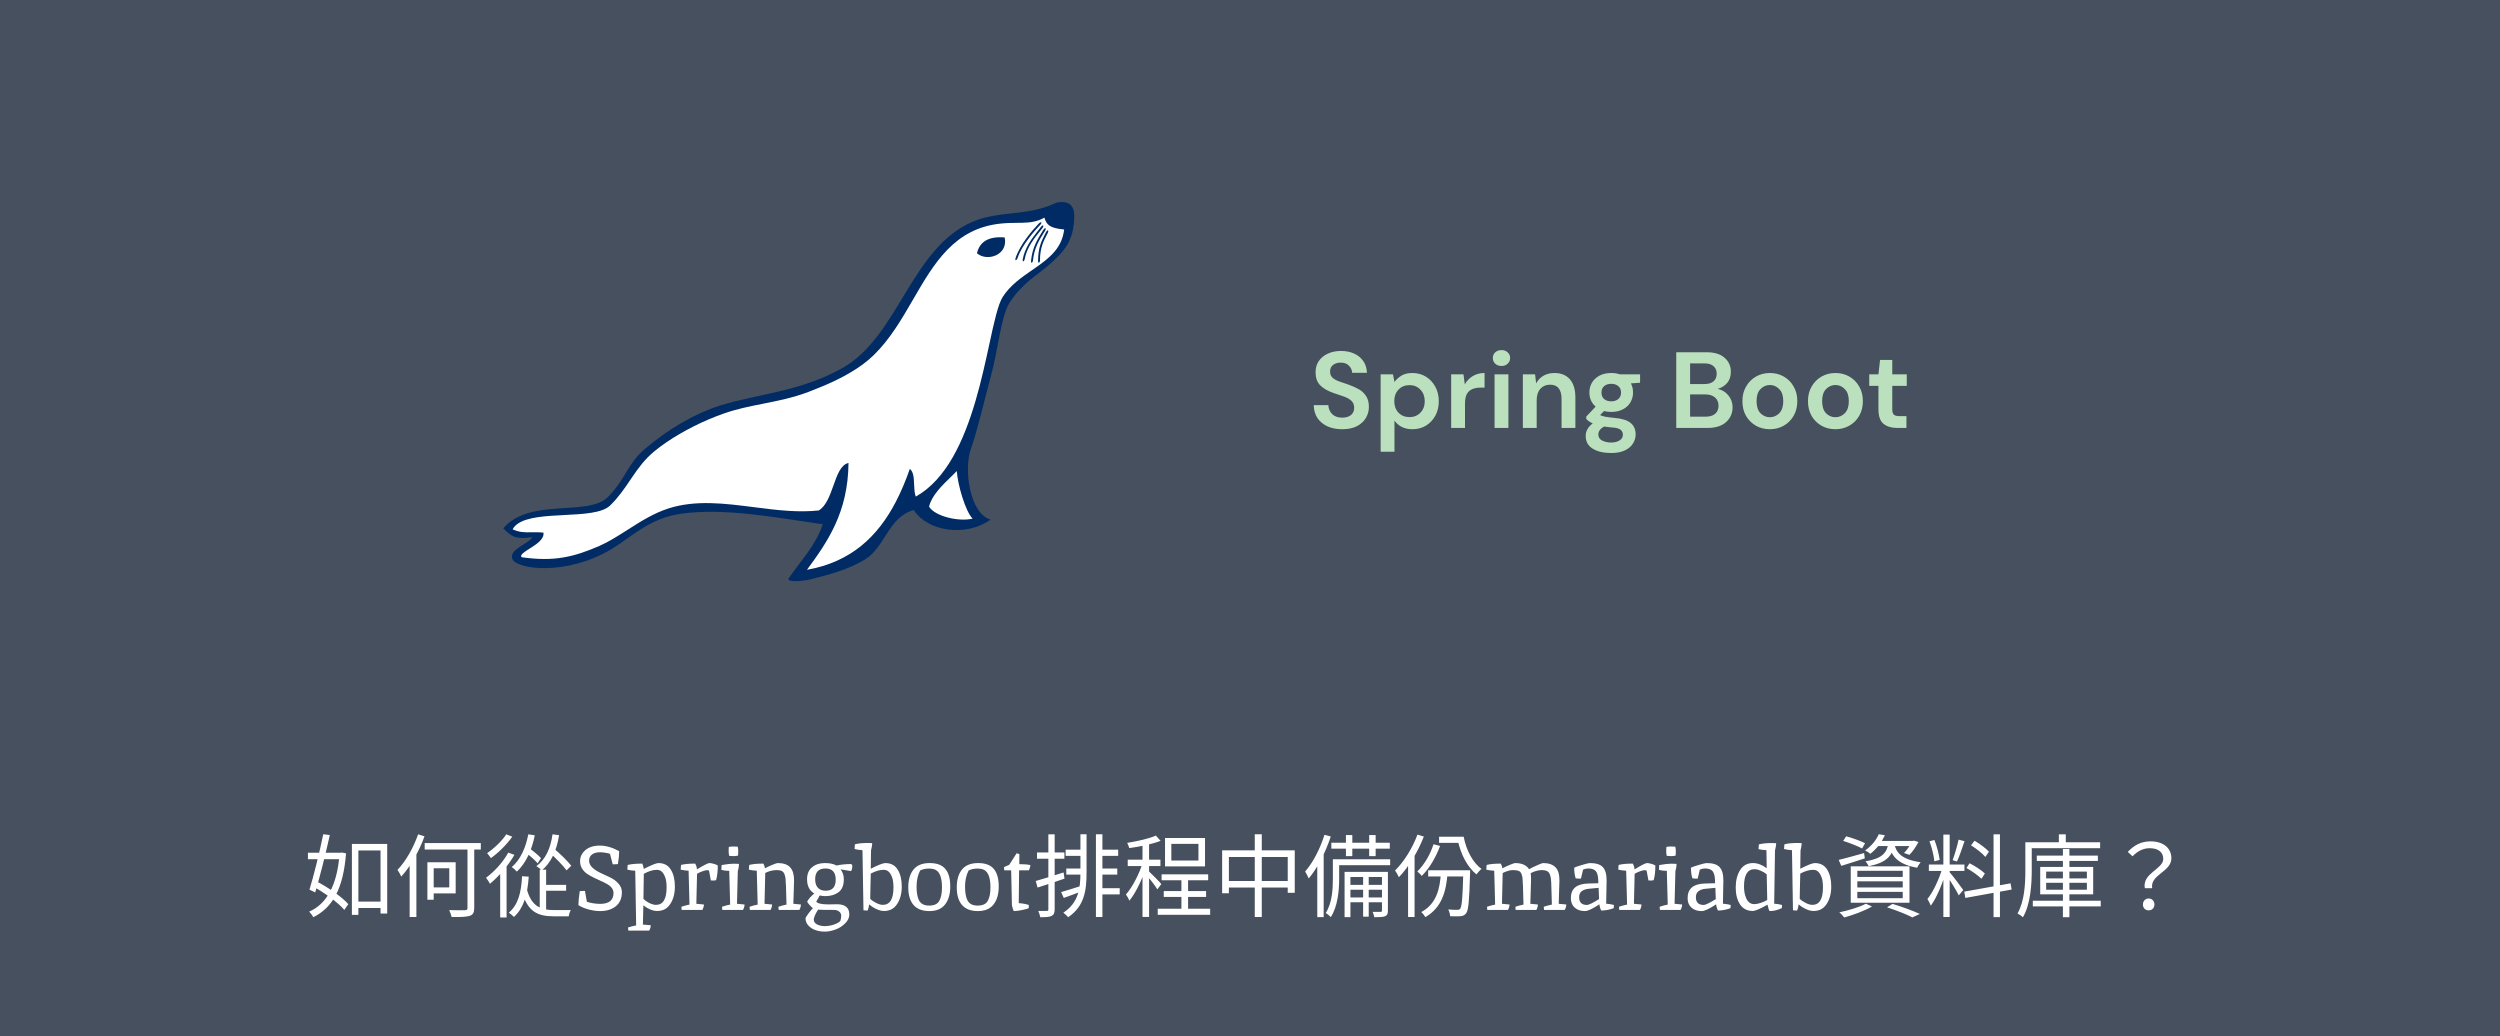
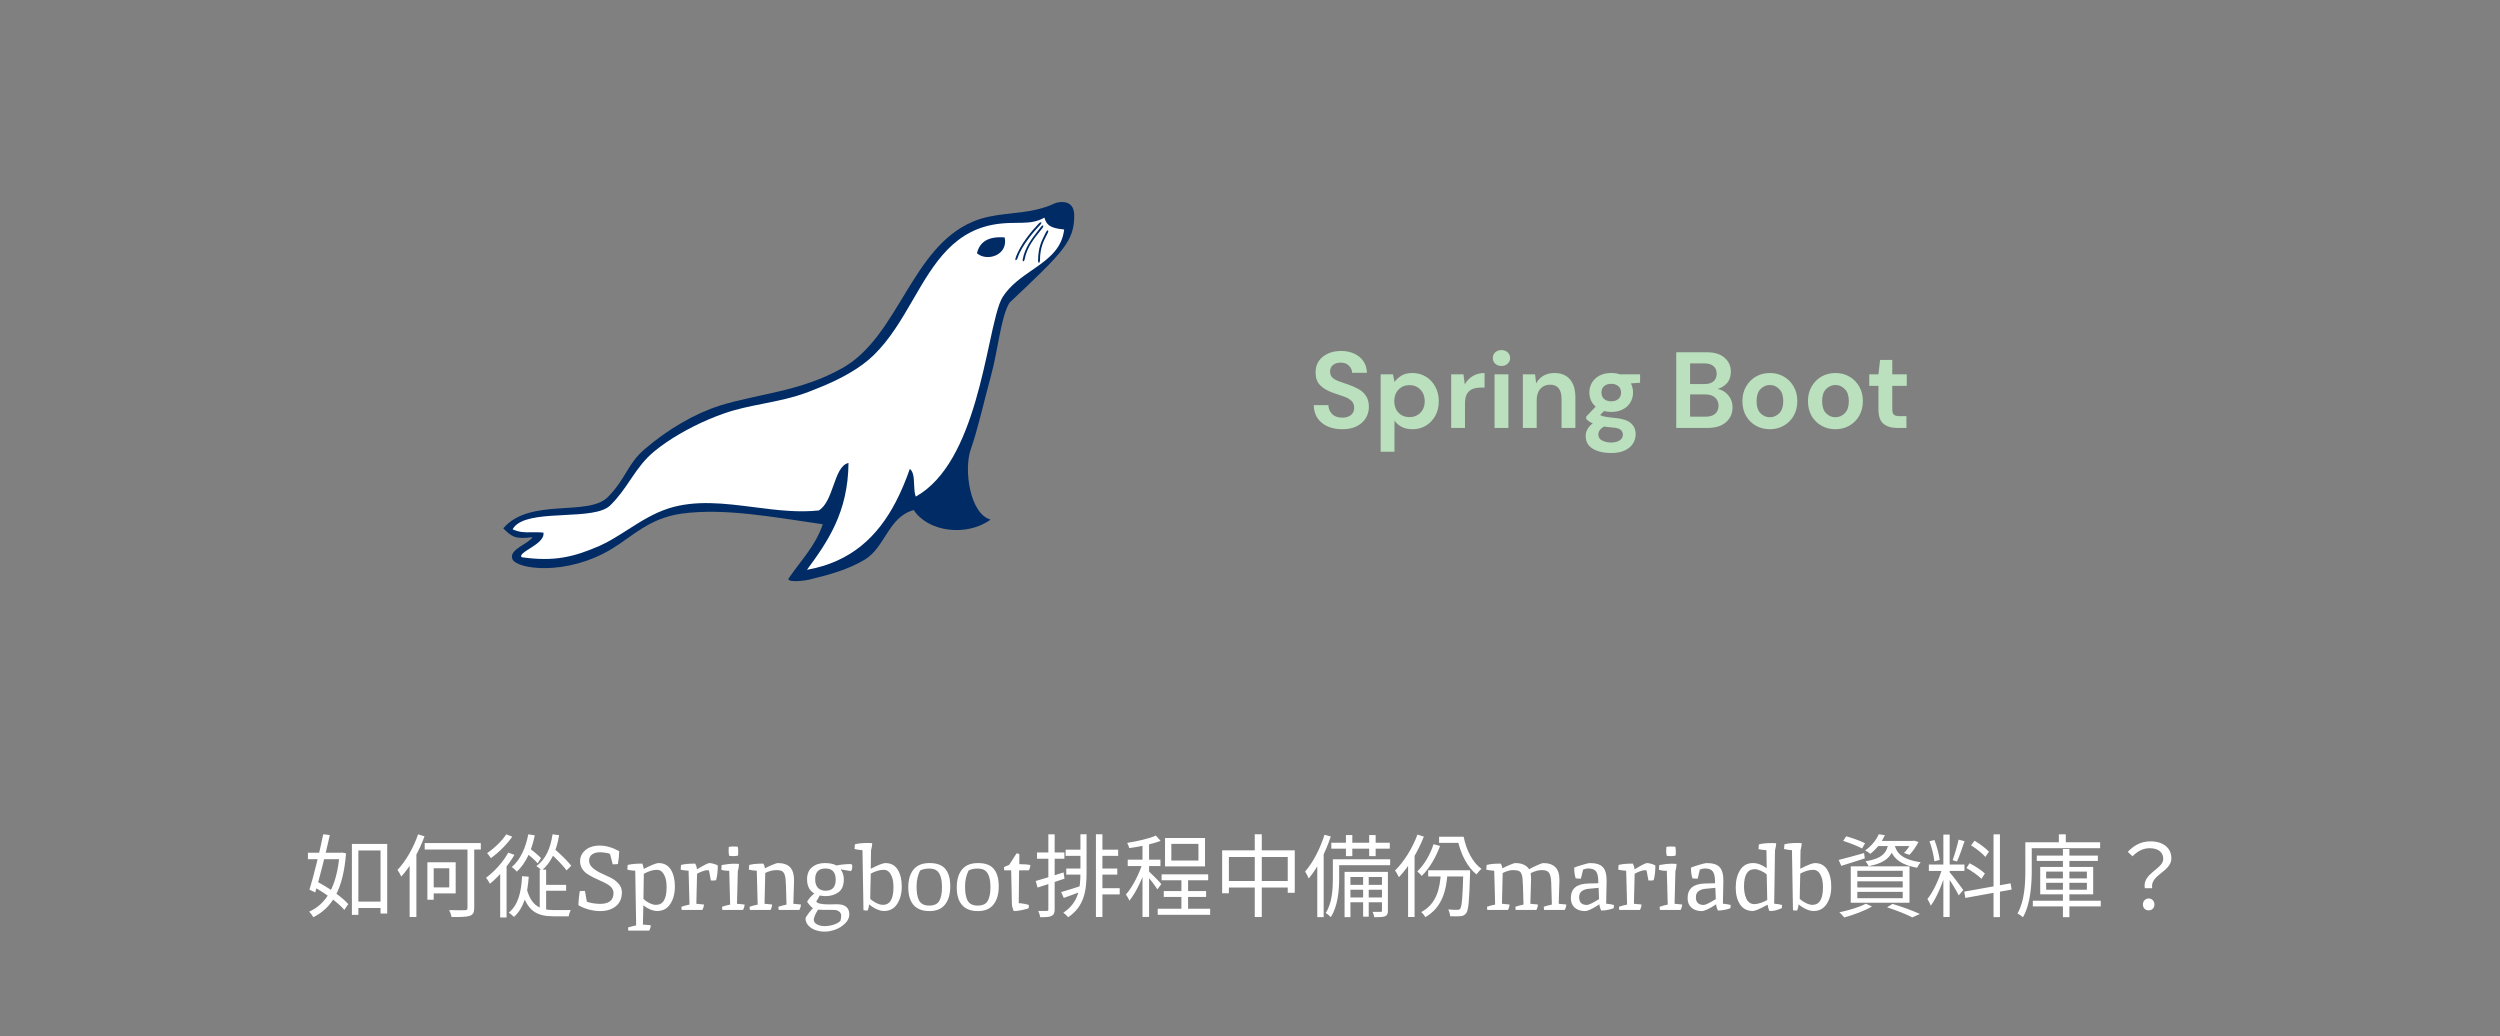
<svg xmlns="http://www.w3.org/2000/svg" width="555" height="230" viewBox="0 0 555 230" fill="none">
  <rect x="0" y="0" width="555" height="230" fill="#808080" stroke="none" />
-   <rect width="555" height="230" fill="#2E3D51" fill-opacity="0.7" />
-   <path fill-rule="evenodd" clip-rule="evenodd" d="M235.695 44.854C233.736 44.916 234.356 45.481 230.123 46.522C225.849 47.574 220.628 47.252 216.026 49.182C202.286 54.944 199.529 74.638 187.039 81.693C177.702 86.967 168.283 87.388 159.814 90.041C154.248 91.787 148.16 95.366 143.118 99.711C139.204 103.085 139.101 106.052 135.012 110.284C130.638 114.81 117.627 110.36 111.73 117.288C113.629 119.209 114.462 119.747 118.206 119.249C117.431 120.718 112.862 121.955 113.756 124.116C114.697 126.39 125.742 127.932 135.783 121.87C140.459 119.047 144.183 114.978 151.466 114.006C160.89 112.75 171.746 114.812 182.655 116.385C181.038 121.208 177.79 124.416 175.188 128.257C174.383 129.125 176.806 129.222 179.572 128.698C184.546 127.468 188.13 126.478 191.884 124.293C196.496 121.608 197.195 114.725 202.854 113.235C206.006 118.081 214.581 119.226 219.902 115.35C215.233 114.028 213.943 104.09 215.519 99.711C217.012 95.566 218.487 88.935 219.99 83.455C221.604 77.571 222.2 70.153 224.153 67.156C227.092 62.646 230.34 61.097 233.159 58.554C235.979 56.011 238.559 53.535 238.475 47.716C238.447 45.842 237.478 44.797 235.695 44.854V44.854V44.854V44.854Z" fill="#002B64" />
+   <path fill-rule="evenodd" clip-rule="evenodd" d="M235.695 44.854C233.736 44.916 234.356 45.481 230.123 46.522C225.849 47.574 220.628 47.252 216.026 49.182C202.286 54.944 199.529 74.638 187.039 81.693C177.702 86.967 168.283 87.388 159.814 90.041C154.248 91.787 148.16 95.366 143.118 99.711C139.204 103.085 139.101 106.052 135.012 110.284C130.638 114.81 117.627 110.36 111.73 117.288C113.629 119.209 114.462 119.747 118.206 119.249C117.431 120.718 112.862 121.955 113.756 124.116C114.697 126.39 125.742 127.932 135.783 121.87C140.459 119.047 144.183 114.978 151.466 114.006C160.89 112.75 171.746 114.812 182.655 116.385C181.038 121.208 177.79 124.416 175.188 128.257C174.383 129.125 176.806 129.222 179.572 128.698C184.546 127.468 188.13 126.478 191.884 124.293C196.496 121.608 197.195 114.725 202.854 113.235C206.006 118.081 214.581 119.226 219.902 115.35C215.233 114.028 213.943 104.09 215.519 99.711C217.012 95.566 218.487 88.935 219.99 83.455C221.604 77.571 222.2 70.153 224.153 67.156C235.979 56.011 238.559 53.535 238.475 47.716C238.447 45.842 237.478 44.797 235.695 44.854V44.854V44.854V44.854Z" fill="#002B64" />
  <path d="M133.025 121.212C127.284 123.702 122.935 124.726 115.785 123.702C115.385 123.163 116.354 122.555 117.532 121.816C119.026 120.878 120.856 119.73 120.651 118.246C119.645 118.134 118.79 118.151 117.995 118.166C116.58 118.193 115.353 118.217 113.796 117.509C114.064 117.014 114.459 116.602 114.956 116.259C117.13 114.754 121.256 114.543 125.305 114.337C129.559 114.12 133.73 113.907 135.466 112.202C137.345 110.359 138.643 108.439 139.917 106.554C140.062 106.34 140.207 106.126 140.352 105.913C141.73 103.886 143.154 101.916 145.324 100.141C146.126 99.485 146.997 98.838 147.922 98.205C151.62 95.674 156.195 93.378 160.698 91.796C163.576 90.784 166.472 90.208 169.411 89.624C172.735 88.962 176.114 88.29 179.584 86.964C183.623 85.421 188.015 83.514 191.595 80.846C192.445 80.212 193.249 79.536 193.993 78.811C197.596 75.299 200.181 70.84 202.716 66.467C207.374 58.434 211.863 50.69 222.19 49.63C223.548 49.49 224.733 49.481 225.817 49.472C226.272 49.469 226.71 49.465 227.135 49.452C228.791 49.403 230.257 49.21 231.852 48.312C232.323 49.917 233.059 50.653 236.244 50.948C235.778 54.985 233.085 57.194 230.066 59.312C229.753 59.531 229.438 59.749 229.121 59.968C226.739 61.613 224.278 63.312 222.627 65.882C221.554 67.551 220.7 71.485 219.635 76.393C218.798 80.252 217.83 84.713 216.522 89.149C213.954 97.859 210.075 106.47 203.301 110.243C203.014 109.52 202.975 108.55 202.935 107.579C202.878 106.157 202.82 104.736 201.984 104.094C201.073 106.691 200.043 109.169 198.837 111.473C194.863 119.07 188.978 124.758 179.144 126.494C183.81 120.18 188.272 113.66 188.368 102.777C186.669 103.145 185.868 105.399 185.023 107.776C184.234 109.993 183.408 112.317 181.78 113.318C179.617 113.553 177.425 113.552 175.22 113.419C172.619 113.264 169.999 112.928 167.384 112.593C160.894 111.762 154.438 110.935 148.398 112.873C145.081 113.938 142.111 115.835 139.257 117.657C137.148 119.004 135.102 120.311 133.025 121.212Z" fill="white" />
-   <path d="M215.929 115.132C214.368 113.663 212.599 107.619 212.409 104.572C212.023 104.981 211.56 105.428 211.063 105.908C209.179 107.729 206.802 110.026 206.253 112.49C207.604 114.647 212.871 115.875 215.929 115.132Z" fill="white" />
  <path d="M230.981 49.863C230.022 50.876 226.892 54.233 225.905 57.284C225.73 57.805 225.22 58.038 225.476 57.227C226.472 54.256 229.213 51.055 230.6 49.634C231.212 49.065 231.355 49.428 230.981 49.863Z" fill="#002B64" />
  <path d="M227.491 57.495C227.933 54.949 229.724 52.745 230.825 51.39C231.09 51.063 231.316 50.785 231.472 50.565C231.782 50.082 231.589 49.743 231.064 50.392C230.865 50.663 230.636 50.957 230.388 51.274C229.173 52.832 227.531 54.938 227.059 57.499C226.92 58.337 227.392 58.035 227.491 57.495Z" fill="#002B64" />
-   <path d="M231.642 51.807C231.786 51.58 231.916 51.375 232.024 51.193C232.293 50.687 232.072 50.365 231.603 51.055C231.512 51.204 231.419 51.354 231.325 51.507C230.338 53.102 229.178 54.977 228.898 57.822C228.83 58.668 229.275 58.329 229.328 57.782C229.567 55.071 230.831 53.082 231.642 51.807Z" fill="#002B64" />
  <path d="M232.318 52.28C231.701 53.465 230.878 55.045 230.878 57.758C230.873 58.308 230.46 58.685 230.453 57.837C230.482 54.977 231.175 53.599 231.965 52.027C232.041 51.876 232.118 51.724 232.195 51.568C232.604 50.838 232.851 51.139 232.628 51.668C232.536 51.862 232.43 52.064 232.318 52.28Z" fill="#002B64" />
  <path d="M216.888 56.225C219.146 58.185 223.883 56.612 223.037 52.712C219.529 52.422 217.497 53.612 216.888 56.225Z" fill="#002B64" />
  <path d="M297.989 95.288C296.757 95.288 295.669 95.08 294.725 94.664C293.781 94.232 293.037 93.624 292.493 92.84C291.949 92.04 291.669 91.072 291.653 89.936H294.893C294.925 90.72 295.205 91.384 295.733 91.928C296.277 92.456 297.021 92.72 297.965 92.72C298.781 92.72 299.429 92.528 299.909 92.144C300.389 91.744 300.629 91.216 300.629 90.56C300.629 89.872 300.413 89.336 299.981 88.952C299.565 88.568 299.005 88.256 298.301 88.016C297.597 87.776 296.845 87.52 296.045 87.248C294.749 86.8 293.757 86.224 293.069 85.52C292.397 84.816 292.061 83.88 292.061 82.712C292.045 81.72 292.277 80.872 292.757 80.168C293.253 79.448 293.925 78.896 294.773 78.512C295.621 78.112 296.597 77.912 297.701 77.912C298.821 77.912 299.805 78.112 300.653 78.512C301.517 78.912 302.189 79.472 302.669 80.192C303.165 80.912 303.429 81.768 303.461 82.76H300.173C300.157 82.168 299.925 81.648 299.477 81.2C299.045 80.736 298.437 80.504 297.653 80.504C296.981 80.488 296.413 80.656 295.949 81.008C295.501 81.344 295.277 81.84 295.277 82.496C295.277 83.056 295.453 83.504 295.805 83.84C296.157 84.16 296.637 84.432 297.245 84.656C297.853 84.88 298.549 85.12 299.333 85.376C300.165 85.664 300.925 86 301.613 86.384C302.301 86.768 302.853 87.28 303.269 87.92C303.685 88.544 303.893 89.352 303.893 90.344C303.893 91.224 303.669 92.04 303.221 92.792C302.773 93.544 302.109 94.152 301.229 94.616C300.349 95.064 299.269 95.288 297.989 95.288ZM306.501 100.28V83.096H309.237L309.573 84.8C309.957 84.272 310.461 83.808 311.085 83.408C311.725 83.008 312.549 82.808 313.557 82.808C314.677 82.808 315.677 83.08 316.557 83.624C317.437 84.168 318.133 84.912 318.645 85.856C319.157 86.8 319.413 87.872 319.413 89.072C319.413 90.272 319.157 91.344 318.645 92.288C318.133 93.216 317.437 93.952 316.557 94.496C315.677 95.024 314.677 95.288 313.557 95.288C312.661 95.288 311.877 95.12 311.205 94.784C310.533 94.448 309.989 93.976 309.573 93.368V100.28H306.501ZM312.909 92.6C313.885 92.6 314.693 92.272 315.333 91.616C315.973 90.96 316.293 90.112 316.293 89.072C316.293 88.032 315.973 87.176 315.333 86.504C314.693 85.832 313.885 85.496 312.909 85.496C311.917 85.496 311.101 85.832 310.461 86.504C309.837 87.16 309.525 88.008 309.525 89.048C309.525 90.088 309.837 90.944 310.461 91.616C311.101 92.272 311.917 92.6 312.909 92.6ZM322.158 95V83.096H324.894L325.182 85.328C325.614 84.56 326.198 83.952 326.934 83.504C327.686 83.04 328.566 82.808 329.574 82.808V86.048H328.71C328.038 86.048 327.438 86.152 326.91 86.36C326.382 86.568 325.966 86.928 325.662 87.44C325.374 87.952 325.23 88.664 325.23 89.576V95H322.158ZM333.329 81.248C332.769 81.248 332.305 81.08 331.937 80.744C331.585 80.408 331.409 79.984 331.409 79.472C331.409 78.96 331.585 78.544 331.937 78.224C332.305 77.888 332.769 77.72 333.329 77.72C333.889 77.72 334.345 77.888 334.697 78.224C335.065 78.544 335.249 78.96 335.249 79.472C335.249 79.984 335.065 80.408 334.697 80.744C334.345 81.08 333.889 81.248 333.329 81.248ZM331.793 95V83.096H334.865V95H331.793ZM338.072 95V83.096H340.784L341.024 85.112C341.392 84.408 341.92 83.848 342.608 83.432C343.312 83.016 344.136 82.808 345.08 82.808C346.552 82.808 347.696 83.272 348.512 84.2C349.328 85.128 349.736 86.488 349.736 88.28V95H346.664V88.568C346.664 87.544 346.456 86.76 346.04 86.216C345.624 85.672 344.976 85.4 344.096 85.4C343.232 85.4 342.52 85.704 341.96 86.312C341.416 86.92 341.144 87.768 341.144 88.856V95H338.072ZM357.713 91.448C357.137 91.448 356.601 91.384 356.105 91.256L355.217 92.144C355.489 92.288 355.857 92.408 356.321 92.504C356.785 92.6 357.537 92.696 358.577 92.792C360.161 92.936 361.313 93.312 362.033 93.92C362.753 94.528 363.113 95.368 363.113 96.44C363.113 97.144 362.921 97.808 362.537 98.432C362.153 99.072 361.561 99.584 360.761 99.968C359.961 100.368 358.937 100.568 357.689 100.568C355.993 100.568 354.625 100.248 353.585 99.608C352.545 98.984 352.025 98.04 352.025 96.776C352.025 95.704 352.545 94.776 353.585 93.992C353.265 93.848 352.985 93.696 352.745 93.536C352.521 93.376 352.321 93.208 352.145 93.032V92.48L354.233 90.272C353.305 89.456 352.841 88.408 352.841 87.128C352.841 86.328 353.033 85.6 353.417 84.944C353.817 84.288 354.377 83.768 355.097 83.384C355.817 83 356.689 82.808 357.713 82.808C358.385 82.808 359.009 82.904 359.585 83.096H364.097V84.968L362.057 85.112C362.377 85.72 362.537 86.392 362.537 87.128C362.537 87.928 362.345 88.656 361.961 89.312C361.577 89.968 361.017 90.488 360.281 90.872C359.561 91.256 358.705 91.448 357.713 91.448ZM357.713 89.096C358.337 89.096 358.849 88.928 359.249 88.592C359.665 88.256 359.873 87.776 359.873 87.152C359.873 86.528 359.665 86.048 359.249 85.712C358.849 85.376 358.337 85.208 357.713 85.208C357.057 85.208 356.529 85.376 356.129 85.712C355.729 86.048 355.529 86.528 355.529 87.152C355.529 87.776 355.729 88.256 356.129 88.592C356.529 88.928 357.057 89.096 357.713 89.096ZM354.833 96.464C354.833 97.056 355.105 97.496 355.649 97.784C356.209 98.088 356.889 98.24 357.689 98.24C358.457 98.24 359.081 98.08 359.561 97.76C360.041 97.456 360.281 97.04 360.281 96.512C360.281 96.08 360.121 95.72 359.801 95.432C359.497 95.144 358.881 94.968 357.953 94.904C357.297 94.856 356.689 94.784 356.129 94.688C355.665 94.944 355.329 95.224 355.121 95.528C354.929 95.832 354.833 96.144 354.833 96.464ZM372.128 95V78.2H378.872C380.616 78.2 381.944 78.608 382.856 79.424C383.784 80.224 384.248 81.256 384.248 82.52C384.248 83.576 383.96 84.424 383.384 85.064C382.824 85.688 382.136 86.112 381.32 86.336C382.28 86.528 383.072 87.008 383.696 87.776C384.32 88.528 384.632 89.408 384.632 90.416C384.632 91.744 384.152 92.84 383.192 93.704C382.232 94.568 380.872 95 379.112 95H372.128ZM375.2 85.256H378.416C379.28 85.256 379.944 85.056 380.408 84.656C380.872 84.256 381.104 83.688 381.104 82.952C381.104 82.248 380.872 81.696 380.408 81.296C379.96 80.88 379.28 80.672 378.368 80.672H375.2V85.256ZM375.2 92.504H378.632C379.544 92.504 380.248 92.296 380.744 91.88C381.256 91.448 381.512 90.848 381.512 90.08C381.512 89.296 381.248 88.68 380.72 88.232C380.192 87.784 379.48 87.56 378.584 87.56H375.2V92.504ZM392.909 95.288C391.757 95.288 390.717 95.024 389.789 94.496C388.877 93.968 388.149 93.24 387.605 92.312C387.077 91.368 386.813 90.28 386.813 89.048C386.813 87.816 387.085 86.736 387.629 85.808C388.173 84.864 388.901 84.128 389.813 83.6C390.741 83.072 391.781 82.808 392.933 82.808C394.069 82.808 395.093 83.072 396.005 83.6C396.933 84.128 397.661 84.864 398.189 85.808C398.733 86.736 399.005 87.816 399.005 89.048C399.005 90.28 398.733 91.368 398.189 92.312C397.661 93.24 396.933 93.968 396.005 94.496C395.077 95.024 394.045 95.288 392.909 95.288ZM392.909 92.624C393.709 92.624 394.405 92.328 394.997 91.736C395.589 91.128 395.885 90.232 395.885 89.048C395.885 87.864 395.589 86.976 394.997 86.384C394.405 85.776 393.717 85.472 392.933 85.472C392.117 85.472 391.413 85.776 390.821 86.384C390.245 86.976 389.957 87.864 389.957 89.048C389.957 90.232 390.245 91.128 390.821 91.736C391.413 92.328 392.109 92.624 392.909 92.624ZM407.463 95.288C406.311 95.288 405.271 95.024 404.343 94.496C403.431 93.968 402.703 93.24 402.159 92.312C401.631 91.368 401.367 90.28 401.367 89.048C401.367 87.816 401.639 86.736 402.183 85.808C402.727 84.864 403.455 84.128 404.367 83.6C405.295 83.072 406.335 82.808 407.487 82.808C408.623 82.808 409.647 83.072 410.559 83.6C411.487 84.128 412.215 84.864 412.743 85.808C413.287 86.736 413.559 87.816 413.559 89.048C413.559 90.28 413.287 91.368 412.743 92.312C412.215 93.24 411.487 93.968 410.559 94.496C409.631 95.024 408.599 95.288 407.463 95.288ZM407.463 92.624C408.263 92.624 408.959 92.328 409.551 91.736C410.143 91.128 410.439 90.232 410.439 89.048C410.439 87.864 410.143 86.976 409.551 86.384C408.959 85.776 408.271 85.472 407.487 85.472C406.671 85.472 405.967 85.776 405.375 86.384C404.799 86.976 404.511 87.864 404.511 89.048C404.511 90.232 404.799 91.128 405.375 91.736C405.967 92.328 406.663 92.624 407.463 92.624ZM421.141 95C419.893 95 418.893 94.696 418.141 94.088C417.389 93.48 417.013 92.4 417.013 90.848V85.664H414.973V83.096H417.013L417.373 79.904H420.085V83.096H423.301V85.664H420.085V90.872C420.085 91.448 420.205 91.848 420.445 92.072C420.701 92.28 421.133 92.384 421.741 92.384H423.229V95H421.141Z" fill="#BAE0BD" />
  <path d="M78.94 200.16V201.58H85.2V200.16H78.94ZM78.12 187.36V203.1H79.56V188.8H84.48V202.8H85.96V187.36H78.12ZM68.36 189.3V190.74H75.8V189.3H68.36ZM71.76 185.2C70.98 189.02 69.66 194.42 68.7 197.5L69.98 198.12C70.98 194.8 72.34 189.38 73.22 185.38L71.76 185.2ZM69.4 196.74C71.98 198.14 75.04 200.34 76.44 202L77.32 200.72C75.9 199.08 72.82 196.98 70.22 195.64L69.4 196.74ZM75.38 189.3V189.62C74.82 196.72 72.44 200.72 68.64 202.38C68.96 202.7 69.36 203.26 69.56 203.62C73.72 201.54 76.2 197.5 76.82 189.44L75.9 189.26L75.62 189.3H75.38ZM94.28 187.16V188.6H106.74V187.16H94.28ZM103.78 187.68V201.54C103.78 201.94 103.66 202.04 103.24 202.06C102.78 202.08 101.32 202.1 99.72 202.04C99.94 202.48 100.18 203.16 100.26 203.58C102.22 203.6 103.54 203.56 104.28 203.32C105 203.06 105.28 202.62 105.28 201.54V187.68H103.78ZM94.88 191.42V199.74H96.28V191.42H94.88ZM95.52 191.42V192.76H99.74V197H95.52V198.34H101.16V191.42H95.52ZM92.82 185.22C91.78 188.22 90.08 191.2 88.24 193.12C88.5 193.46 88.94 194.26 89.08 194.6C91.12 192.38 93.04 189 94.24 185.66L92.82 185.22ZM90.94 190.44V203.58H92.44V189L92.42 188.98L90.94 190.44ZM120.46 196.44V197.74H125.68V196.44H120.46ZM119.82 193.06V202.08L121.24 202.62V193.06H119.82ZM116.92 197.24L115.8 197.66C117.02 202.36 119.32 203.42 122.9 203.42H126.26C126.3 203.02 126.52 202.36 126.72 202.04C126.1 202.04 123.46 202.04 123.02 202.04C120.06 202.04 117.9 201.2 116.92 197.24ZM117.28 185.22C116.7 188.26 115.52 190.86 113.62 192.48C113.96 192.7 114.54 193.24 114.74 193.5C116.7 191.68 118.04 188.84 118.72 185.44L117.28 185.22ZM122.66 185.22C122.22 188.36 121.1 190.8 119.08 192.28C119.42 192.5 120.04 192.96 120.28 193.22C122.32 191.52 123.58 188.88 124.12 185.4L122.66 185.22ZM116.78 189.28C117.68 190 118.82 191.02 119.36 191.66L120.1 190.5C119.54 189.9 118.4 188.94 117.5 188.26L116.78 189.28ZM122.02 189.3C123.38 190.48 125 192.16 125.78 193.22L126.82 192.2C126.04 191.18 124.36 189.54 123.02 188.42L122.02 189.3ZM115.9 194.52C115.72 198.16 115 200.92 112.96 202.6C113.28 202.82 113.88 203.32 114.1 203.56C116.24 201.6 117.1 198.7 117.38 194.62L115.9 194.52ZM112.84 189.28C111.66 191.4 109.76 193.5 107.9 194.86C108.18 195.18 108.62 195.88 108.76 196.2C110.72 194.6 112.82 192.18 114.2 189.78L112.84 189.28ZM112.38 185.22C111.5 186.64 109.7 188.34 108.14 189.4C108.4 189.68 108.78 190.2 108.98 190.5C110.68 189.3 112.56 187.42 113.72 185.74L112.38 185.22ZM111.04 193V203.68H112.46V191.88L112.26 191.78L111.04 193ZM133.22 200.66C135.207 200.66 136.2 199.853 136.2 198.24C136.2 197.453 135.713 196.787 134.74 196.24C134.3 195.987 133.813 195.747 133.28 195.52C132.76 195.293 132.233 195.047 131.7 194.78C131.167 194.513 130.68 194.227 130.24 193.92C129.813 193.613 129.46 193.227 129.18 192.76C128.913 192.293 128.78 191.767 128.78 191.18C128.78 190.22 129.167 189.407 129.94 188.74C130.727 188.06 131.8 187.72 133.16 187.72C134.52 187.72 135.953 188.133 137.46 188.96C137.46 189.72 137.367 190.673 137.18 191.82C136.887 191.86 136.5 191.88 136.02 191.88L135.42 189.56C135.26 189.48 134.94 189.4 134.46 189.32C133.993 189.24 133.58 189.2 133.22 189.2C132.447 189.2 131.847 189.367 131.42 189.7C130.993 190.02 130.78 190.473 130.78 191.06C130.78 191.633 131.027 192.153 131.52 192.62C132.027 193.073 132.633 193.467 133.34 193.8C134.06 194.12 134.773 194.453 135.48 194.8C136.2 195.147 136.807 195.6 137.3 196.16C137.807 196.707 138.06 197.347 138.06 198.08C138.06 199.413 137.613 200.447 136.72 201.18C135.827 201.9 134.66 202.26 133.22 202.26C132.433 202.26 131.58 202.14 130.66 201.9C129.753 201.647 129 201.327 128.4 200.94C128.427 200.047 128.527 199.013 128.7 197.84C128.993 197.8 129.38 197.78 129.86 197.78L130.28 200.18C130.573 200.3 131.013 200.413 131.6 200.52C132.2 200.613 132.74 200.66 133.22 200.66ZM142.825 200.98L142.725 205.26L144.465 205.4C144.465 205.773 144.352 206.173 144.125 206.6H139.485L139.425 205.9C140.038 205.7 140.638 205.547 141.225 205.44C141.145 200 141.078 195.953 141.025 193.3C140.425 193.287 139.838 193.207 139.265 193.06L139.345 192.02C140.118 191.82 141.198 191.72 142.585 191.72C142.705 191.933 142.818 192.327 142.925 192.9C144.632 192.033 145.712 191.6 146.165 191.6C147.405 191.6 148.325 192.087 148.925 193.06C149.525 194.02 149.825 195.273 149.825 196.82C149.825 198.353 149.485 199.64 148.805 200.68C148.138 201.72 147.165 202.24 145.885 202.24C145.405 202.24 144.878 202.12 144.305 201.88C143.745 201.64 143.252 201.34 142.825 200.98ZM145.805 193.1C144.978 193.1 144.018 193.393 142.925 193.98C142.898 196.46 142.872 198.32 142.845 199.56C143.178 199.893 143.618 200.2 144.165 200.48C144.725 200.747 145.212 200.88 145.625 200.88C147.198 200.88 147.985 199.587 147.985 197C147.985 196.013 147.872 195.24 147.645 194.68C147.418 194.107 147.158 193.7 146.865 193.46C146.572 193.22 146.218 193.1 145.805 193.1ZM157.407 193.28C157.34 193.213 157.194 193.18 156.967 193.18C156.74 193.18 156.4 193.26 155.947 193.42C155.507 193.58 155.107 193.767 154.747 193.98C154.667 196.94 154.614 199.16 154.587 200.64L156.267 200.8C156.267 201.173 156.154 201.573 155.927 202H151.327L151.267 201.3C151.88 201.087 152.48 200.927 153.067 200.82C152.987 197.433 152.92 194.927 152.867 193.3C152.134 193.26 151.547 193.18 151.107 193.06L151.187 192.02C151.894 191.82 152.94 191.72 154.327 191.72C154.54 192.053 154.674 192.48 154.727 193C156.26 192.067 157.174 191.6 157.467 191.6C157.76 191.6 158.1 191.66 158.487 191.78C158.874 191.887 159.16 192.007 159.347 192.14C159.347 193.473 159.22 194.56 158.967 195.4C158.78 195.453 158.56 195.48 158.307 195.48C158.067 195.48 157.9 195.473 157.807 195.46L157.407 193.28ZM163.851 189.94C163.505 190.02 163.165 190.06 162.831 190.06C162.511 190.06 162.191 190.04 161.871 190C161.791 189.627 161.751 189.253 161.751 188.88C161.751 188.493 161.765 188.207 161.791 188.02C162.085 187.953 162.391 187.92 162.711 187.92C163.045 187.92 163.398 187.933 163.771 187.96C163.851 188.307 163.891 188.647 163.891 188.98C163.891 189.3 163.878 189.62 163.851 189.94ZM160.211 192.04C161.345 191.84 162.225 191.74 162.851 191.74C163.478 191.74 163.878 191.753 164.051 191.78C164.051 192.1 164.011 192.453 163.931 192.84C163.851 193.227 163.805 193.413 163.791 193.4L163.611 200.64L165.291 200.8C165.291 201.173 165.178 201.573 164.951 202H160.351L160.291 201.3C160.905 201.087 161.505 200.927 162.091 200.82C162.011 197.487 161.945 194.987 161.891 193.32C161.118 193.32 160.531 193.24 160.131 193.08L160.211 192.04ZM172.644 191.6C173.924 191.6 174.85 191.92 175.424 192.56C175.997 193.187 176.284 194.147 176.284 195.44C176.284 195.813 176.23 197.547 176.124 200.64L177.804 200.8C177.804 201.173 177.69 201.573 177.464 202H172.864L172.804 201.3C173.417 201.087 174.017 200.927 174.604 200.82C174.524 197.327 174.45 195.387 174.384 195C174.33 194.6 174.237 194.253 174.104 193.96C173.97 193.667 173.77 193.46 173.504 193.34C173.237 193.22 172.884 193.16 172.444 193.16C171.564 193.16 170.71 193.373 169.884 193.8C169.804 196.84 169.75 199.12 169.724 200.64L171.404 200.8C171.404 201.173 171.29 201.573 171.064 202H166.464L166.404 201.3C167.017 201.087 167.617 200.927 168.204 200.82C168.124 197.433 168.057 194.927 168.004 193.3C167.27 193.26 166.684 193.18 166.244 193.06L166.324 192.02C167.044 191.82 168.09 191.72 169.464 191.72C169.624 191.96 169.744 192.307 169.824 192.76C170.397 192.453 170.97 192.187 171.544 191.96C172.13 191.72 172.497 191.6 172.644 191.6ZM184.008 200.78L185.788 200.74C187.628 200.74 188.548 201.5 188.548 203.02C188.548 203.727 188.241 204.38 187.628 204.98C187.028 205.593 186.308 206.053 185.468 206.36C184.628 206.667 183.841 206.82 183.108 206.82C182.388 206.82 181.714 206.713 181.088 206.5C180.461 206.3 179.928 205.967 179.488 205.5C179.048 205.033 178.828 204.493 178.828 203.88C178.828 203.733 179.061 203.347 179.528 202.72C180.008 202.107 180.321 201.747 180.468 201.64C180.348 201.56 180.114 201.333 179.768 200.96C179.421 200.573 179.228 200.307 179.188 200.16C179.521 199.547 180.048 198.947 180.768 198.36C179.701 197.72 179.168 196.667 179.168 195.2C179.168 194.027 179.541 193.133 180.288 192.52C181.034 191.907 181.968 191.6 183.088 191.6C184.208 191.6 185.074 191.78 185.688 192.14C186.754 191.927 187.801 191.82 188.828 191.82C189.081 191.82 189.208 191.973 189.208 192.28C189.208 192.813 189.108 193.18 188.908 193.38L186.608 193C187.088 193.613 187.328 194.347 187.328 195.2C187.328 196.533 186.934 197.493 186.148 198.08C185.361 198.653 184.394 198.94 183.248 198.94C182.888 198.94 182.461 198.893 181.968 198.8C181.768 199.213 181.514 199.66 181.208 200.14C181.448 200.567 182.381 200.78 184.008 200.78ZM186.548 204.46C186.681 204.087 186.748 203.7 186.748 203.3C186.748 202.913 186.594 202.6 186.288 202.36C185.981 202.12 185.588 202 185.108 202C183.201 202 182.034 201.98 181.608 201.94C181.248 202.513 180.994 202.993 180.848 203.38C180.714 203.78 180.648 204.007 180.648 204.06C180.648 204.58 180.894 204.967 181.388 205.22C181.881 205.473 182.448 205.6 183.088 205.6C183.741 205.6 184.394 205.493 185.048 205.28C185.714 205.067 186.214 204.793 186.548 204.46ZM185.528 195.28C185.528 193.627 184.768 192.8 183.248 192.8C181.728 192.8 180.968 193.6 180.968 195.2C180.968 196.013 181.168 196.64 181.568 197.08C181.968 197.52 182.548 197.74 183.308 197.74C184.788 197.74 185.528 196.92 185.528 195.28ZM196.17 193.1C195.304 193.1 194.35 193.38 193.31 193.94C193.284 195.167 193.257 196.307 193.23 197.36C193.217 198.4 193.204 199.127 193.19 199.54C193.524 199.873 193.97 200.18 194.53 200.46C195.09 200.74 195.577 200.88 195.99 200.88C197.564 200.88 198.35 199.587 198.35 197C198.35 196.013 198.237 195.24 198.01 194.68C197.784 194.107 197.524 193.7 197.23 193.46C196.937 193.22 196.584 193.1 196.17 193.1ZM192.75 187.14C193.164 187.14 193.457 187.153 193.63 187.18C193.63 187.58 193.544 188.113 193.37 188.78C193.37 189.087 193.364 189.52 193.35 190.08C193.324 191.173 193.31 192.1 193.31 192.86C194.964 192.02 196.037 191.6 196.53 191.6C197.77 191.6 198.69 192.087 199.29 193.06C199.89 194.02 200.19 195.273 200.19 196.82C200.19 198.353 199.85 199.64 199.17 200.68C198.504 201.72 197.53 202.24 196.25 202.24C195.73 202.24 195.157 202.093 194.53 201.8C193.917 201.507 193.39 201.16 192.95 200.76C192.897 201.253 192.79 201.707 192.63 202.12C192.577 202.133 192.477 202.14 192.33 202.14C192.184 202.14 191.97 202.12 191.69 202.08L191.47 188.74C190.804 188.7 190.217 188.613 189.71 188.48L189.79 187.44C190.47 187.24 191.457 187.14 192.75 187.14ZM206.258 201.04C207.378 201.04 208.131 200.693 208.518 200C208.918 199.293 209.118 198.293 209.118 197C209.118 194.947 208.665 193.66 207.758 193.14C207.385 192.927 206.858 192.82 206.178 192.82C205.511 192.82 204.878 192.96 204.278 193.24C203.745 194.267 203.478 195.46 203.478 196.82C203.478 198.127 203.651 199.133 203.998 199.84C204.398 200.64 205.151 201.04 206.258 201.04ZM201.638 197C201.638 195.307 202.025 193.987 202.798 193.04C203.571 192.08 204.765 191.6 206.378 191.6C207.991 191.6 209.158 192.04 209.878 192.92C210.598 193.787 210.958 195.073 210.958 196.78C210.958 198.487 210.571 199.827 209.798 200.8C209.038 201.773 207.878 202.26 206.318 202.26C204.758 202.26 203.585 201.807 202.798 200.9C202.025 199.993 201.638 198.693 201.638 197ZM217.02 201.04C218.14 201.04 218.893 200.693 219.28 200C219.68 199.293 219.88 198.293 219.88 197C219.88 194.947 219.426 193.66 218.52 193.14C218.146 192.927 217.62 192.82 216.94 192.82C216.273 192.82 215.64 192.96 215.04 193.24C214.506 194.267 214.24 195.46 214.24 196.82C214.24 198.127 214.413 199.133 214.76 199.84C215.16 200.64 215.913 201.04 217.02 201.04ZM212.4 197C212.4 195.307 212.786 193.987 213.56 193.04C214.333 192.08 215.526 191.6 217.14 191.6C218.753 191.6 219.92 192.04 220.64 192.92C221.36 193.787 221.72 195.073 221.72 196.78C221.72 198.487 221.333 199.827 220.56 200.8C219.8 201.773 218.64 202.26 217.08 202.26C215.52 202.26 214.346 201.807 213.56 200.9C212.786 199.993 212.4 198.693 212.4 197ZM224.641 200.76L224.481 193.22H222.941L222.881 192.52C223.015 192.427 223.401 192.253 224.041 192L225.681 189.44C225.948 189.467 226.155 189.533 226.301 189.64L226.281 191.84C227.281 191.84 228.101 191.907 228.741 192.04C228.741 192.4 228.628 192.793 228.401 193.22H226.241C226.215 194.82 226.188 197.247 226.161 200.5C226.908 200.54 227.655 200.673 228.401 200.9L228.381 201.6C228.195 201.72 227.715 201.86 226.941 202.02C226.181 202.18 225.555 202.26 225.061 202.26C224.995 202.153 224.908 201.927 224.801 201.58C224.695 201.22 224.641 200.947 224.641 200.76ZM239.855 185.2V193.66C239.855 197.26 239.435 200.4 236.055 202.62C236.395 202.86 236.895 203.32 237.135 203.62C240.755 201.18 241.215 197.66 241.215 193.66V185.2H239.855ZM243.295 185.2V203.58H244.735V185.2H243.295ZM236.575 188.62V190H240.455V188.62H236.575ZM244.055 188.62V190H248.235V188.62H244.055ZM244.135 192.82V194.16H248.035V192.82H244.135ZM244.035 197.18V198.56H248.575V197.18H244.035ZM236.715 192.82V194.16H240.515V192.82H236.715ZM235.575 198.04L236.155 199.34C237.395 198.9 238.815 198.38 240.195 197.84L239.975 196.68C238.335 197.2 236.735 197.72 235.575 198.04ZM229.935 195.58L230.335 197.04C232.035 196.5 234.235 195.78 236.315 195.06L236.115 193.68C233.835 194.42 231.495 195.14 229.935 195.58ZM230.215 189.24V190.64H236.295V189.24H230.215ZM232.735 185.22V201.86C232.735 202.16 232.615 202.22 232.375 202.22C232.135 202.24 231.375 202.24 230.495 202.22C230.695 202.64 230.875 203.26 230.935 203.62C232.195 203.62 232.975 203.58 233.435 203.34C233.935 203.1 234.135 202.7 234.135 201.86V185.22H232.735ZM262.275 194.64V202.64H263.755V194.64H262.275ZM257.875 194.1V195.42H268.215V194.1H257.875ZM257.015 201.74V203.08H268.655V201.74H257.015ZM258.355 197.82V199.12H267.755V197.82H258.355ZM260.035 187.34H266.055V191.04H260.035V187.34ZM258.635 186.04V192.34H267.515V186.04H258.635ZM253.635 186.86V203.56H255.095V186.86H253.635ZM250.355 190.84V192.26H257.615V190.84H250.355ZM253.715 191.38C252.995 193.86 251.395 196.98 249.955 198.58C250.215 198.92 250.575 199.54 250.715 199.96C252.255 198.1 253.855 194.6 254.655 191.78L253.715 191.38ZM256.595 185.5C255.135 186.18 252.495 186.74 250.235 187.12C250.415 187.46 250.615 187.94 250.695 188.28C253.015 187.96 255.815 187.4 257.655 186.66L256.595 185.5ZM255.035 193.42L254.335 194.02C254.955 194.72 256.455 196.62 256.935 197.44L257.815 196.26C257.415 195.76 255.535 193.86 255.035 193.42ZM271.315 188.78V198.3H272.815V190.26H285.875V198.2H287.435V188.78H271.315ZM272.115 195.58V197.04H286.775V195.58H272.115ZM278.555 185.2V203.58H280.115V185.2H278.555ZM298.795 185.38V190.06H300.215V185.38H298.795ZM303.955 185.38V190.06H305.395V185.38H303.955ZM302.615 193.98V203.5H303.855V193.98H302.615ZM295.555 187.08V188.4H308.535V187.08H295.555ZM299.255 196.44V197.52H307.215V196.44H299.255ZM299.255 199.24V200.3H307.215V199.24H299.255ZM296.555 190.76V192.08H308.615V190.76H296.555ZM295.895 190.76V195.06C295.895 197.32 295.755 200.44 294.315 202.68C294.635 202.86 295.215 203.34 295.435 203.6C297.015 201.18 297.295 197.58 297.295 195.08V190.76H295.895ZM298.495 193.56V203.6H299.795V194.7H307.415V193.56H298.495ZM306.795 193.56V202.14C306.795 202.36 306.735 202.42 306.495 202.44C306.275 202.46 305.575 202.46 304.715 202.44C304.895 202.78 305.035 203.28 305.095 203.62C306.275 203.62 307.035 203.6 307.515 203.4C307.995 203.18 308.115 202.82 308.115 202.14V193.56H306.795ZM294.035 185.32C293.075 188.4 291.495 191.48 289.735 193.48C289.995 193.86 290.395 194.66 290.535 195.02C292.515 192.68 294.295 189.16 295.435 185.7L294.035 185.32ZM292.435 190.22V203.6H293.855V188.88L293.815 188.84L292.435 190.22ZM317.055 193.2V194.58H325.475V193.2H317.055ZM319.475 185.76V187.12H324.395V185.76H319.475ZM323.275 185.76V186.54H323.635C324.275 189.66 325.775 192.5 327.775 194.12C328.035 193.76 328.555 193.16 328.895 192.9C326.975 191.52 325.515 188.78 324.935 185.76H323.275ZM324.855 193.2V193.5C324.715 199.24 324.535 201.28 324.155 201.74C323.995 201.94 323.835 201.98 323.515 201.98C323.195 201.98 322.375 201.98 321.515 201.9C321.735 202.3 321.895 202.94 321.935 203.4C322.835 203.44 323.715 203.44 324.215 203.4C324.795 203.34 325.155 203.18 325.495 202.72C326.015 202.04 326.175 199.94 326.355 193.9C326.375 193.68 326.375 193.2 326.375 193.2H324.855ZM319.875 193.82C319.655 197.26 318.955 200.64 315.515 202.48C315.835 202.74 316.255 203.28 316.435 203.6C320.115 201.48 321.075 197.8 321.355 193.82H319.875ZM318.235 187.42C317.615 189.46 316.255 191.94 314.635 193.46C314.935 193.7 315.415 194.16 315.615 194.46C317.395 192.76 318.855 190.1 319.695 187.8L318.235 187.42ZM314.675 185.28C313.555 188.32 311.675 191.32 309.695 193.26C309.975 193.6 310.395 194.4 310.555 194.74C312.715 192.5 314.775 189.12 316.095 185.72L314.675 185.28ZM312.595 190.44V203.58H314.035V189.04L313.995 189.02L312.595 190.44ZM339.815 193.84C339.868 194.267 339.895 194.76 339.895 195.32C339.895 195.88 339.841 197.653 339.735 200.64L341.415 200.8C341.415 201.173 341.301 201.573 341.075 202H336.475L336.415 201.3C337.028 201.087 337.628 200.927 338.215 200.82C338.135 197.273 338.061 195.3 337.995 194.9C337.941 194.5 337.848 194.167 337.715 193.9C337.581 193.62 337.375 193.427 337.095 193.32C336.815 193.213 336.388 193.16 335.815 193.16C335.255 193.16 334.515 193.373 333.595 193.8C333.515 196.84 333.461 199.12 333.435 200.64L335.115 200.8C335.115 201.173 335.001 201.573 334.775 202H330.175L330.115 201.3C330.728 201.087 331.328 200.927 331.915 200.82C331.901 199.86 331.868 198.507 331.815 196.76C331.761 195 331.728 193.847 331.715 193.3C330.981 193.26 330.395 193.18 329.955 193.06L330.035 192.02C330.755 191.82 331.801 191.72 333.175 191.72C333.361 192.053 333.481 192.4 333.535 192.76C334.121 192.453 334.701 192.187 335.275 191.96C335.848 191.72 336.208 191.6 336.355 191.6C337.835 191.6 338.868 192.053 339.455 192.96C340.068 192.627 340.701 192.32 341.355 192.04C342.021 191.747 342.421 191.6 342.555 191.6C343.768 191.6 344.675 191.9 345.275 192.5C345.888 193.087 346.195 194.053 346.195 195.4C346.195 195.8 346.141 197.547 346.035 200.64L347.715 200.8C347.715 201.173 347.601 201.573 347.375 202H342.775L342.715 201.3C343.328 201.087 343.928 200.927 344.515 200.82C344.461 198.713 344.415 197.12 344.375 196.04C344.335 194.96 344.181 194.213 343.915 193.8C343.648 193.373 343.115 193.16 342.315 193.16C341.515 193.16 340.681 193.387 339.815 193.84ZM356.67 195.46L356.57 200.62C357.143 200.66 357.717 200.753 358.29 200.9L358.25 201.6C358.037 201.707 357.65 201.827 357.09 201.96C356.543 202.08 356.003 202.14 355.47 202.14C355.23 201.66 355.097 201.2 355.07 200.76C353.55 201.76 352.483 202.26 351.87 202.26C350.923 202.26 350.163 202.007 349.59 201.5C349.017 200.993 348.73 200.287 348.73 199.38C348.73 197.287 350.01 196.207 352.57 196.14C354.063 196.1 354.817 196.08 354.83 196.08L354.81 195.4C354.783 194.48 354.61 193.82 354.29 193.42C353.97 193.007 353.397 192.8 352.57 192.8C352.223 192.8 351.85 192.88 351.45 193.04L350.97 195.04C350.903 195.053 350.79 195.06 350.63 195.06L349.81 195C349.597 194.427 349.483 193.633 349.47 192.62C349.723 192.487 350.303 192.287 351.21 192.02C352.117 191.74 352.697 191.6 352.95 191.6C354.31 191.6 355.27 191.9 355.83 192.5C356.39 193.1 356.67 194.087 356.67 195.46ZM352.31 200.9C352.697 200.9 353.59 200.467 354.99 199.6L354.89 197.1C353.983 197.18 353.223 197.253 352.61 197.32C351.997 197.387 351.503 197.567 351.13 197.86C350.757 198.14 350.57 198.587 350.57 199.2C350.57 200.333 351.15 200.9 352.31 200.9ZM365.551 193.28C365.485 193.213 365.338 193.18 365.111 193.18C364.885 193.18 364.545 193.26 364.091 193.42C363.651 193.58 363.251 193.767 362.891 193.98C362.811 196.94 362.758 199.16 362.731 200.64L364.411 200.8C364.411 201.173 364.298 201.573 364.071 202H359.471L359.411 201.3C360.025 201.087 360.625 200.927 361.211 200.82C361.131 197.433 361.065 194.927 361.011 193.3C360.278 193.26 359.691 193.18 359.251 193.06L359.331 192.02C360.038 191.82 361.085 191.72 362.471 191.72C362.685 192.053 362.818 192.48 362.871 193C364.405 192.067 365.318 191.6 365.611 191.6C365.905 191.6 366.245 191.66 366.631 191.78C367.018 191.887 367.305 192.007 367.491 192.14C367.491 193.473 367.365 194.56 367.111 195.4C366.925 195.453 366.705 195.48 366.451 195.48C366.211 195.48 366.045 195.473 365.951 195.46L365.551 193.28ZM371.996 189.94C371.649 190.02 371.309 190.06 370.976 190.06C370.656 190.06 370.336 190.04 370.016 190C369.936 189.627 369.896 189.253 369.896 188.88C369.896 188.493 369.909 188.207 369.936 188.02C370.229 187.953 370.536 187.92 370.856 187.92C371.189 187.92 371.542 187.933 371.916 187.96C371.996 188.307 372.036 188.647 372.036 188.98C372.036 189.3 372.022 189.62 371.996 189.94ZM368.356 192.04C369.489 191.84 370.369 191.74 370.996 191.74C371.622 191.74 372.022 191.753 372.196 191.78C372.196 192.1 372.156 192.453 372.076 192.84C371.996 193.227 371.949 193.413 371.936 193.4L371.756 200.64L373.436 200.8C373.436 201.173 373.322 201.573 373.096 202H368.496L368.436 201.3C369.049 201.087 369.649 200.927 370.236 200.82C370.156 197.487 370.089 194.987 370.036 193.32C369.262 193.32 368.676 193.24 368.276 193.08L368.356 192.04ZM382.588 195.46L382.488 200.62C383.061 200.66 383.635 200.753 384.208 200.9L384.168 201.6C383.955 201.707 383.568 201.827 383.008 201.96C382.461 202.08 381.921 202.14 381.388 202.14C381.148 201.66 381.015 201.2 380.988 200.76C379.468 201.76 378.401 202.26 377.788 202.26C376.841 202.26 376.081 202.007 375.508 201.5C374.935 200.993 374.648 200.287 374.648 199.38C374.648 197.287 375.928 196.207 378.488 196.14C379.981 196.1 380.735 196.08 380.748 196.08L380.728 195.4C380.701 194.48 380.528 193.82 380.208 193.42C379.888 193.007 379.315 192.8 378.488 192.8C378.141 192.8 377.768 192.88 377.368 193.04L376.888 195.04C376.821 195.053 376.708 195.06 376.548 195.06L375.728 195C375.515 194.427 375.401 193.633 375.388 192.62C375.641 192.487 376.221 192.287 377.128 192.02C378.035 191.74 378.615 191.6 378.868 191.6C380.228 191.6 381.188 191.9 381.748 192.5C382.308 193.1 382.588 194.087 382.588 195.46ZM378.228 200.9C378.615 200.9 379.508 200.467 380.908 199.6L380.808 197.1C379.901 197.18 379.141 197.253 378.528 197.32C377.915 197.387 377.421 197.567 377.048 197.86C376.675 198.14 376.488 198.587 376.488 199.2C376.488 200.333 377.068 200.9 378.228 200.9ZM392.209 192.74L392.149 188.74C391.416 188.7 390.829 188.62 390.389 188.5L390.469 187.46C391.149 187.26 392.136 187.16 393.429 187.16C393.843 187.16 394.136 187.173 394.309 187.2C394.309 187.44 394.269 187.76 394.189 188.16C394.123 188.547 394.076 188.76 394.049 188.8L393.869 200.62C394.416 200.647 394.996 200.74 395.609 200.9L395.569 201.6C394.649 202.027 393.836 202.24 393.129 202.24C392.983 202.24 392.869 202.233 392.789 202.22C392.683 202.02 392.549 201.56 392.389 200.84C390.856 201.707 389.783 202.173 389.169 202.24C387.889 202.24 386.929 201.753 386.289 200.78C385.649 199.807 385.329 198.56 385.329 197.04C385.329 195.507 385.649 194.22 386.289 193.18C386.943 192.127 387.903 191.6 389.169 191.6C390.156 191.6 391.169 191.98 392.209 192.74ZM389.509 192.96C387.949 192.96 387.169 194.24 387.169 196.8C387.169 197.8 387.329 198.667 387.649 199.4C387.809 199.8 388.043 200.12 388.349 200.36C388.669 200.6 389.036 200.72 389.449 200.72C389.863 200.72 390.343 200.627 390.889 200.44C391.449 200.253 391.929 200.04 392.329 199.8L392.209 194.1C391.849 193.793 391.409 193.527 390.889 193.3C390.369 193.073 389.909 192.96 389.509 192.96ZM402.518 193.1C401.651 193.1 400.698 193.38 399.658 193.94C399.631 195.167 399.605 196.307 399.578 197.36C399.565 198.4 399.551 199.127 399.538 199.54C399.871 199.873 400.318 200.18 400.878 200.46C401.438 200.74 401.925 200.88 402.338 200.88C403.911 200.88 404.698 199.587 404.698 197C404.698 196.013 404.585 195.24 404.358 194.68C404.131 194.107 403.871 193.7 403.578 193.46C403.285 193.22 402.931 193.1 402.518 193.1ZM399.098 187.14C399.511 187.14 399.805 187.153 399.978 187.18C399.978 187.58 399.891 188.113 399.718 188.78C399.718 189.087 399.711 189.52 399.698 190.08C399.671 191.173 399.658 192.1 399.658 192.86C401.311 192.02 402.385 191.6 402.878 191.6C404.118 191.6 405.038 192.087 405.638 193.06C406.238 194.02 406.538 195.273 406.538 196.82C406.538 198.353 406.198 199.64 405.518 200.68C404.851 201.72 403.878 202.24 402.598 202.24C402.078 202.24 401.505 202.093 400.878 201.8C400.265 201.507 399.738 201.16 399.298 200.76C399.245 201.253 399.138 201.707 398.978 202.12C398.925 202.133 398.825 202.14 398.678 202.14C398.531 202.14 398.318 202.12 398.038 202.08L397.818 188.74C397.151 188.7 396.565 188.613 396.058 188.48L396.138 187.44C396.818 187.24 397.805 187.14 399.098 187.14ZM409.186 186.68C410.586 187.12 412.446 187.84 413.386 188.36L414.046 187.2C413.086 186.7 411.226 186.02 409.846 185.66L409.186 186.68ZM408.186 190.9L408.766 192.22C410.286 191.76 412.166 191.14 413.986 190.56L413.826 189.38C411.746 189.96 409.626 190.56 408.186 190.9ZM416.766 186.68L415.886 187.82H424.806V186.68H416.766ZM424.406 186.68V186.9C424.006 187.74 423.326 188.74 422.686 189.36L423.886 189.78C424.606 189.08 425.346 187.96 425.906 186.92L424.906 186.62L424.646 186.68H424.406ZM419.246 187.08C418.906 189.36 417.826 190.6 414.126 191.22C414.386 191.48 414.706 191.98 414.846 192.3C418.926 191.48 420.206 189.92 420.626 187.08H419.246ZM420.566 187.44L419.346 187.56C419.866 189.66 420.866 191.82 425.606 192.64C425.766 192.26 426.106 191.72 426.386 191.42C421.946 190.78 420.966 189.14 420.566 187.44ZM417.086 185.2C416.566 186.4 415.546 187.78 414.046 188.8C414.406 188.96 414.926 189.28 415.186 189.56C416.746 188.36 417.766 186.88 418.446 185.42L417.086 185.2ZM412.326 195.66H422.406V197.02H412.326V195.66ZM412.326 198H422.406V199.4H412.326V198ZM412.326 193.32H422.406V194.68H412.326V193.32ZM410.866 192.32V200.4H423.906V192.32H410.866ZM418.926 201.42C421.106 202.14 423.286 203 424.546 203.66L426.206 202.9C424.766 202.22 422.346 201.34 420.146 200.66L418.926 201.42ZM414.226 200.62C412.786 201.4 410.386 202.1 408.326 202.54C408.666 202.8 409.186 203.38 409.426 203.68C411.426 203.12 413.966 202.2 415.586 201.24L414.226 200.62ZM431.426 185.28V203.58H432.826V185.28H431.426ZM428.206 191.92V193.34H436.106V191.92H428.206ZM431.206 192.66C430.566 195 429.166 198.04 427.886 199.58C428.126 199.98 428.486 200.62 428.646 201.06C429.986 199.24 431.406 195.78 432.106 193.06L431.206 192.66ZM432.786 193.6L432.046 194.22C432.706 195.08 434.346 197.7 434.846 198.78L435.846 197.58C435.386 196.92 433.346 194.2 432.786 193.6ZM428.346 186.76C428.866 188.16 429.326 190.02 429.426 191.22L430.606 190.9C430.466 189.7 430.006 187.88 429.446 186.48L428.346 186.76ZM434.806 186.4C434.526 187.76 433.926 189.76 433.486 190.96L434.446 191.26C434.986 190.14 435.606 188.26 436.126 186.74L434.806 186.4ZM442.566 185.22V203.6H443.986V185.22H442.566ZM436.066 197.94L436.306 199.34L446.586 197.48L446.346 196.1L436.066 197.94ZM437.566 187.66C438.726 188.38 440.106 189.46 440.746 190.24L441.546 189.08C440.886 188.34 439.506 187.32 438.346 186.64L437.566 187.66ZM436.546 192.7C437.746 193.36 439.186 194.38 439.886 195.1L440.646 193.92C439.926 193.2 438.446 192.26 437.246 191.64L436.546 192.7ZM452.166 189.94V191.12H465.726V189.94H452.166ZM451.286 199.96V201.22H466.366V199.96H451.286ZM457.966 188.48V203.62H459.406V188.48H457.966ZM454.246 195.98H463.286V197.52H454.246V195.98ZM454.246 193.5H463.286V195H454.246V193.5ZM452.926 192.46V198.54H464.686V192.46H452.926ZM457.066 185.22V187.76H458.606V185.22H457.066ZM450.326 186.98V188.3H466.226V186.98H450.326ZM449.626 186.98V193.24C449.626 196.12 449.466 200.02 447.886 202.8C448.206 202.94 448.826 203.36 449.086 203.64C450.786 200.72 451.046 196.32 451.046 193.24V186.98H449.626ZM476.146 197.18H477.786C477.266 194.18 482.046 193.56 482.046 190.54C482.046 188.24 480.226 186.78 477.406 186.78C475.246 186.78 473.686 187.72 472.366 189.12L473.426 190.1C474.586 188.9 475.846 188.3 477.226 188.3C479.266 188.3 480.246 189.3 480.246 190.68C480.246 192.96 475.546 193.84 476.146 197.18ZM477.006 202.1C477.706 202.1 478.286 201.6 478.286 200.8C478.286 200 477.706 199.46 477.006 199.46C476.306 199.46 475.726 200 475.726 200.8C475.726 201.6 476.286 202.1 477.006 202.1Z" fill="white" />
</svg>